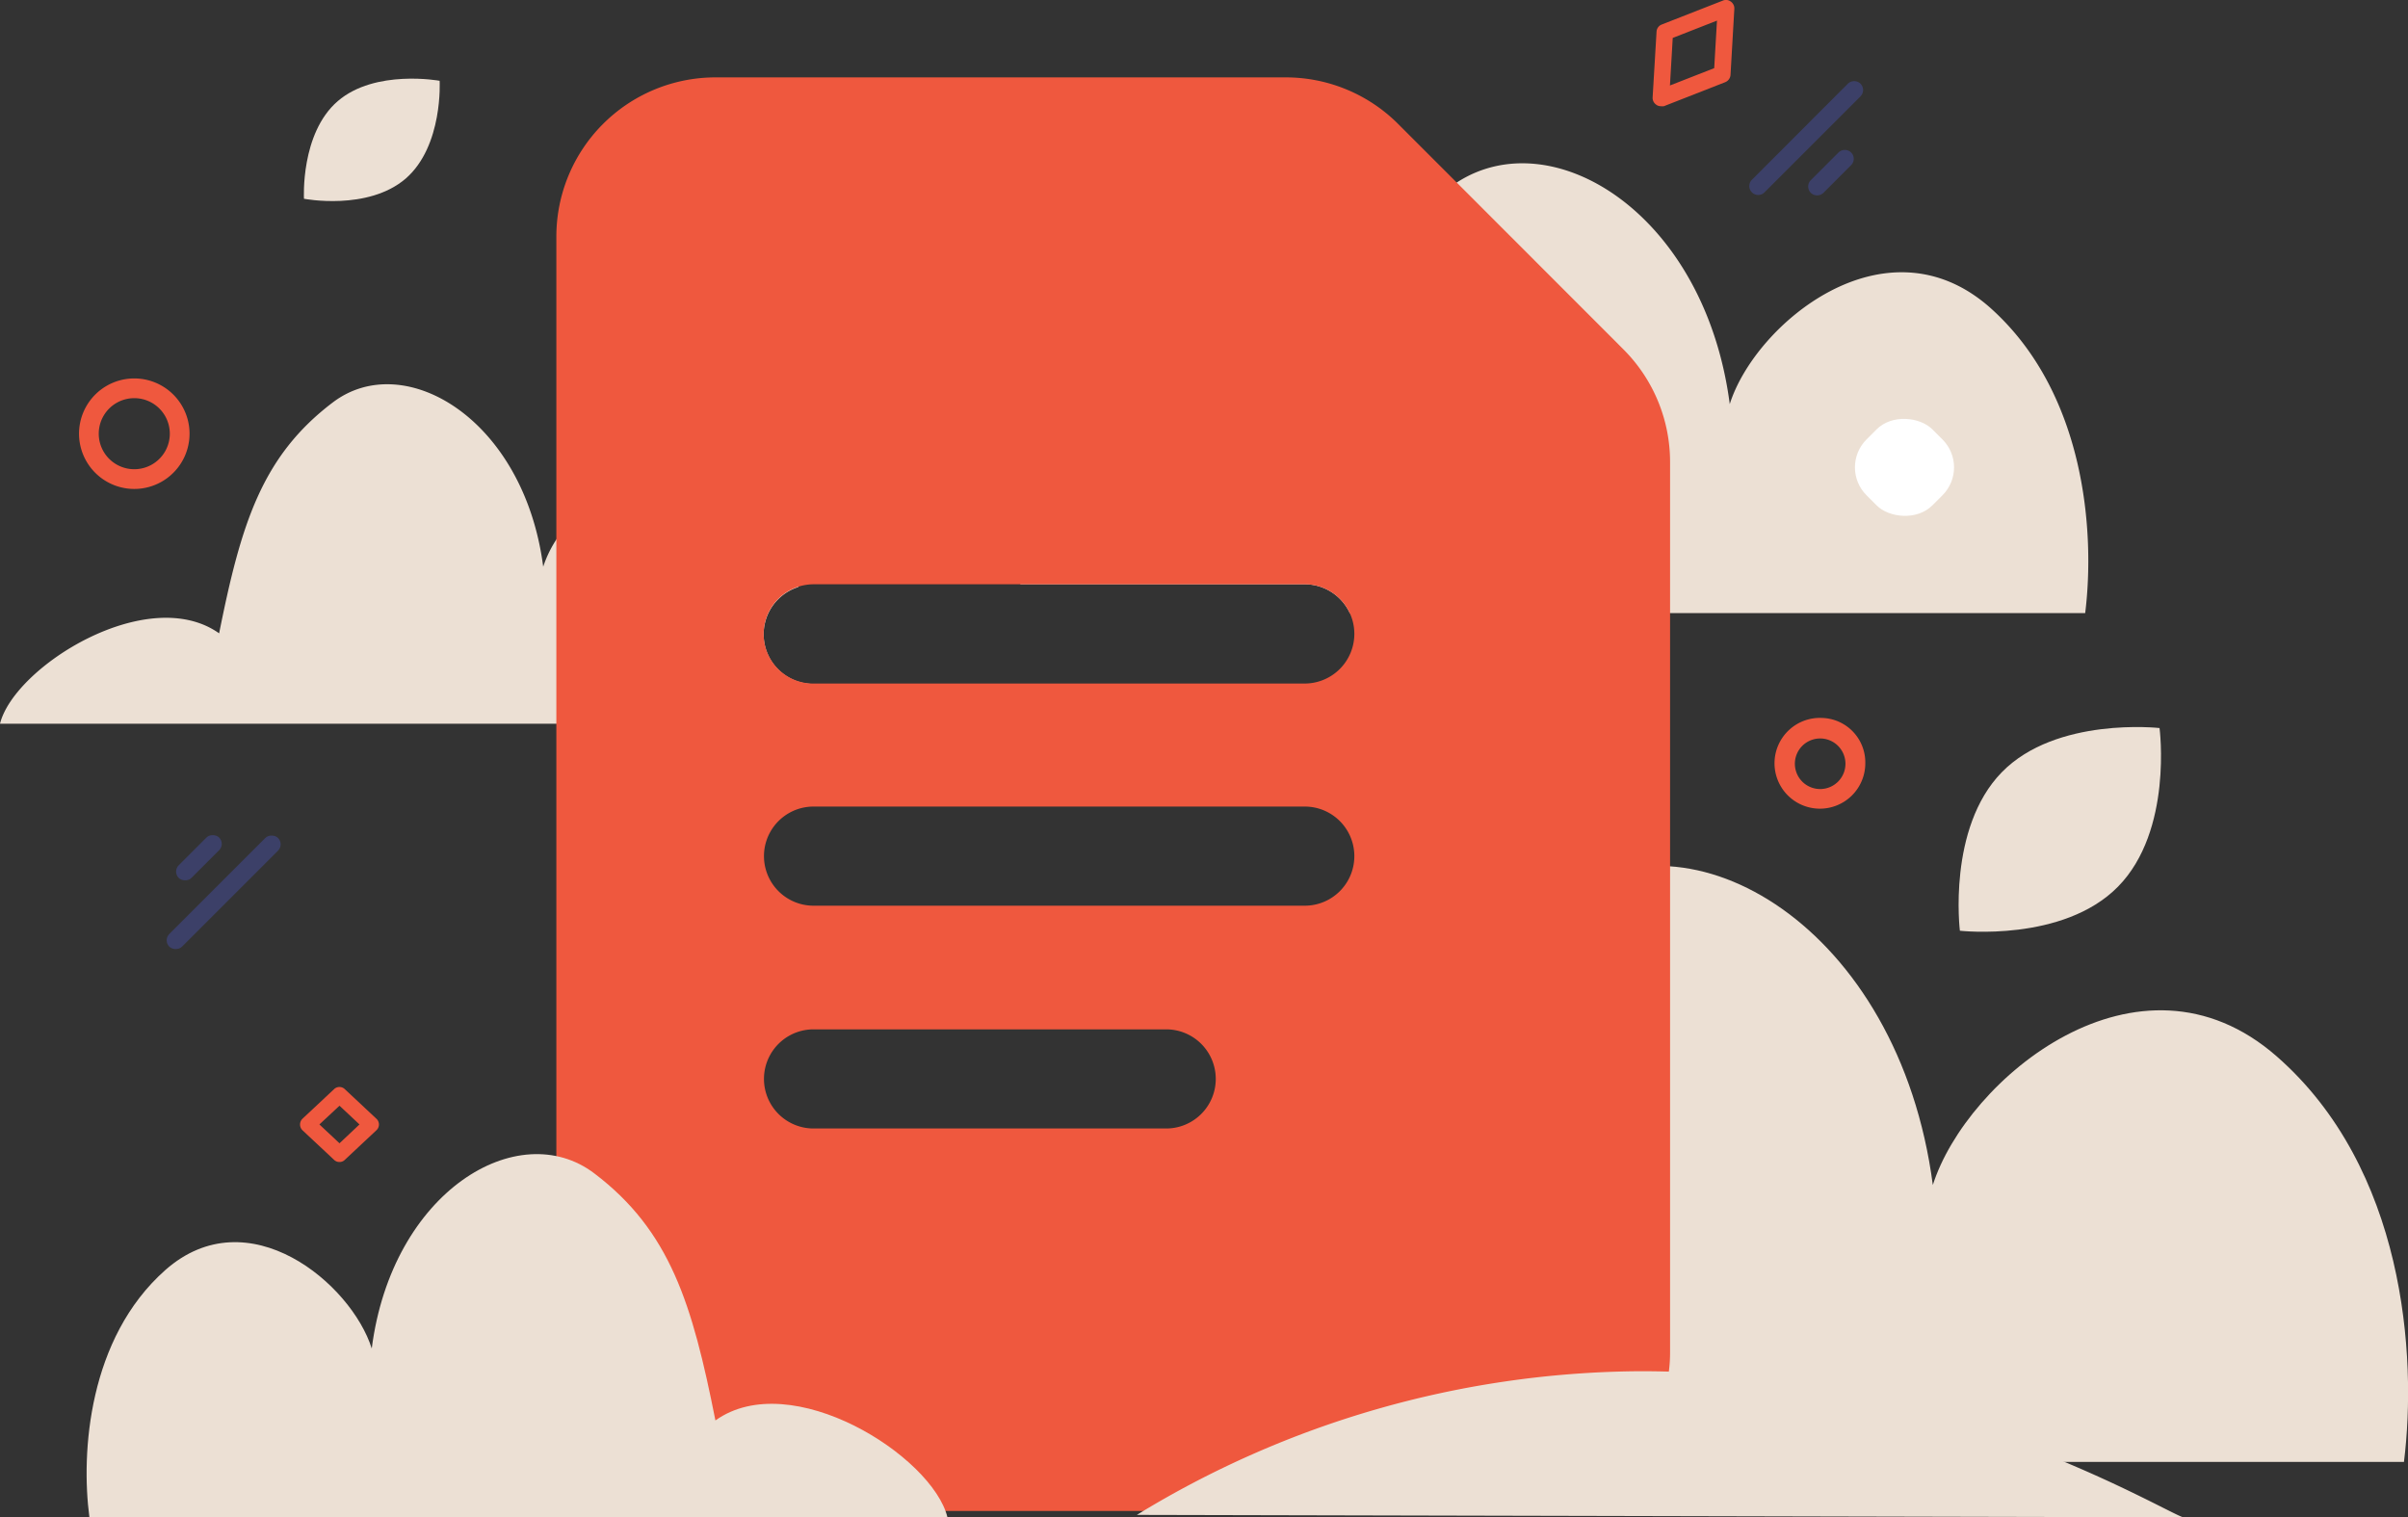
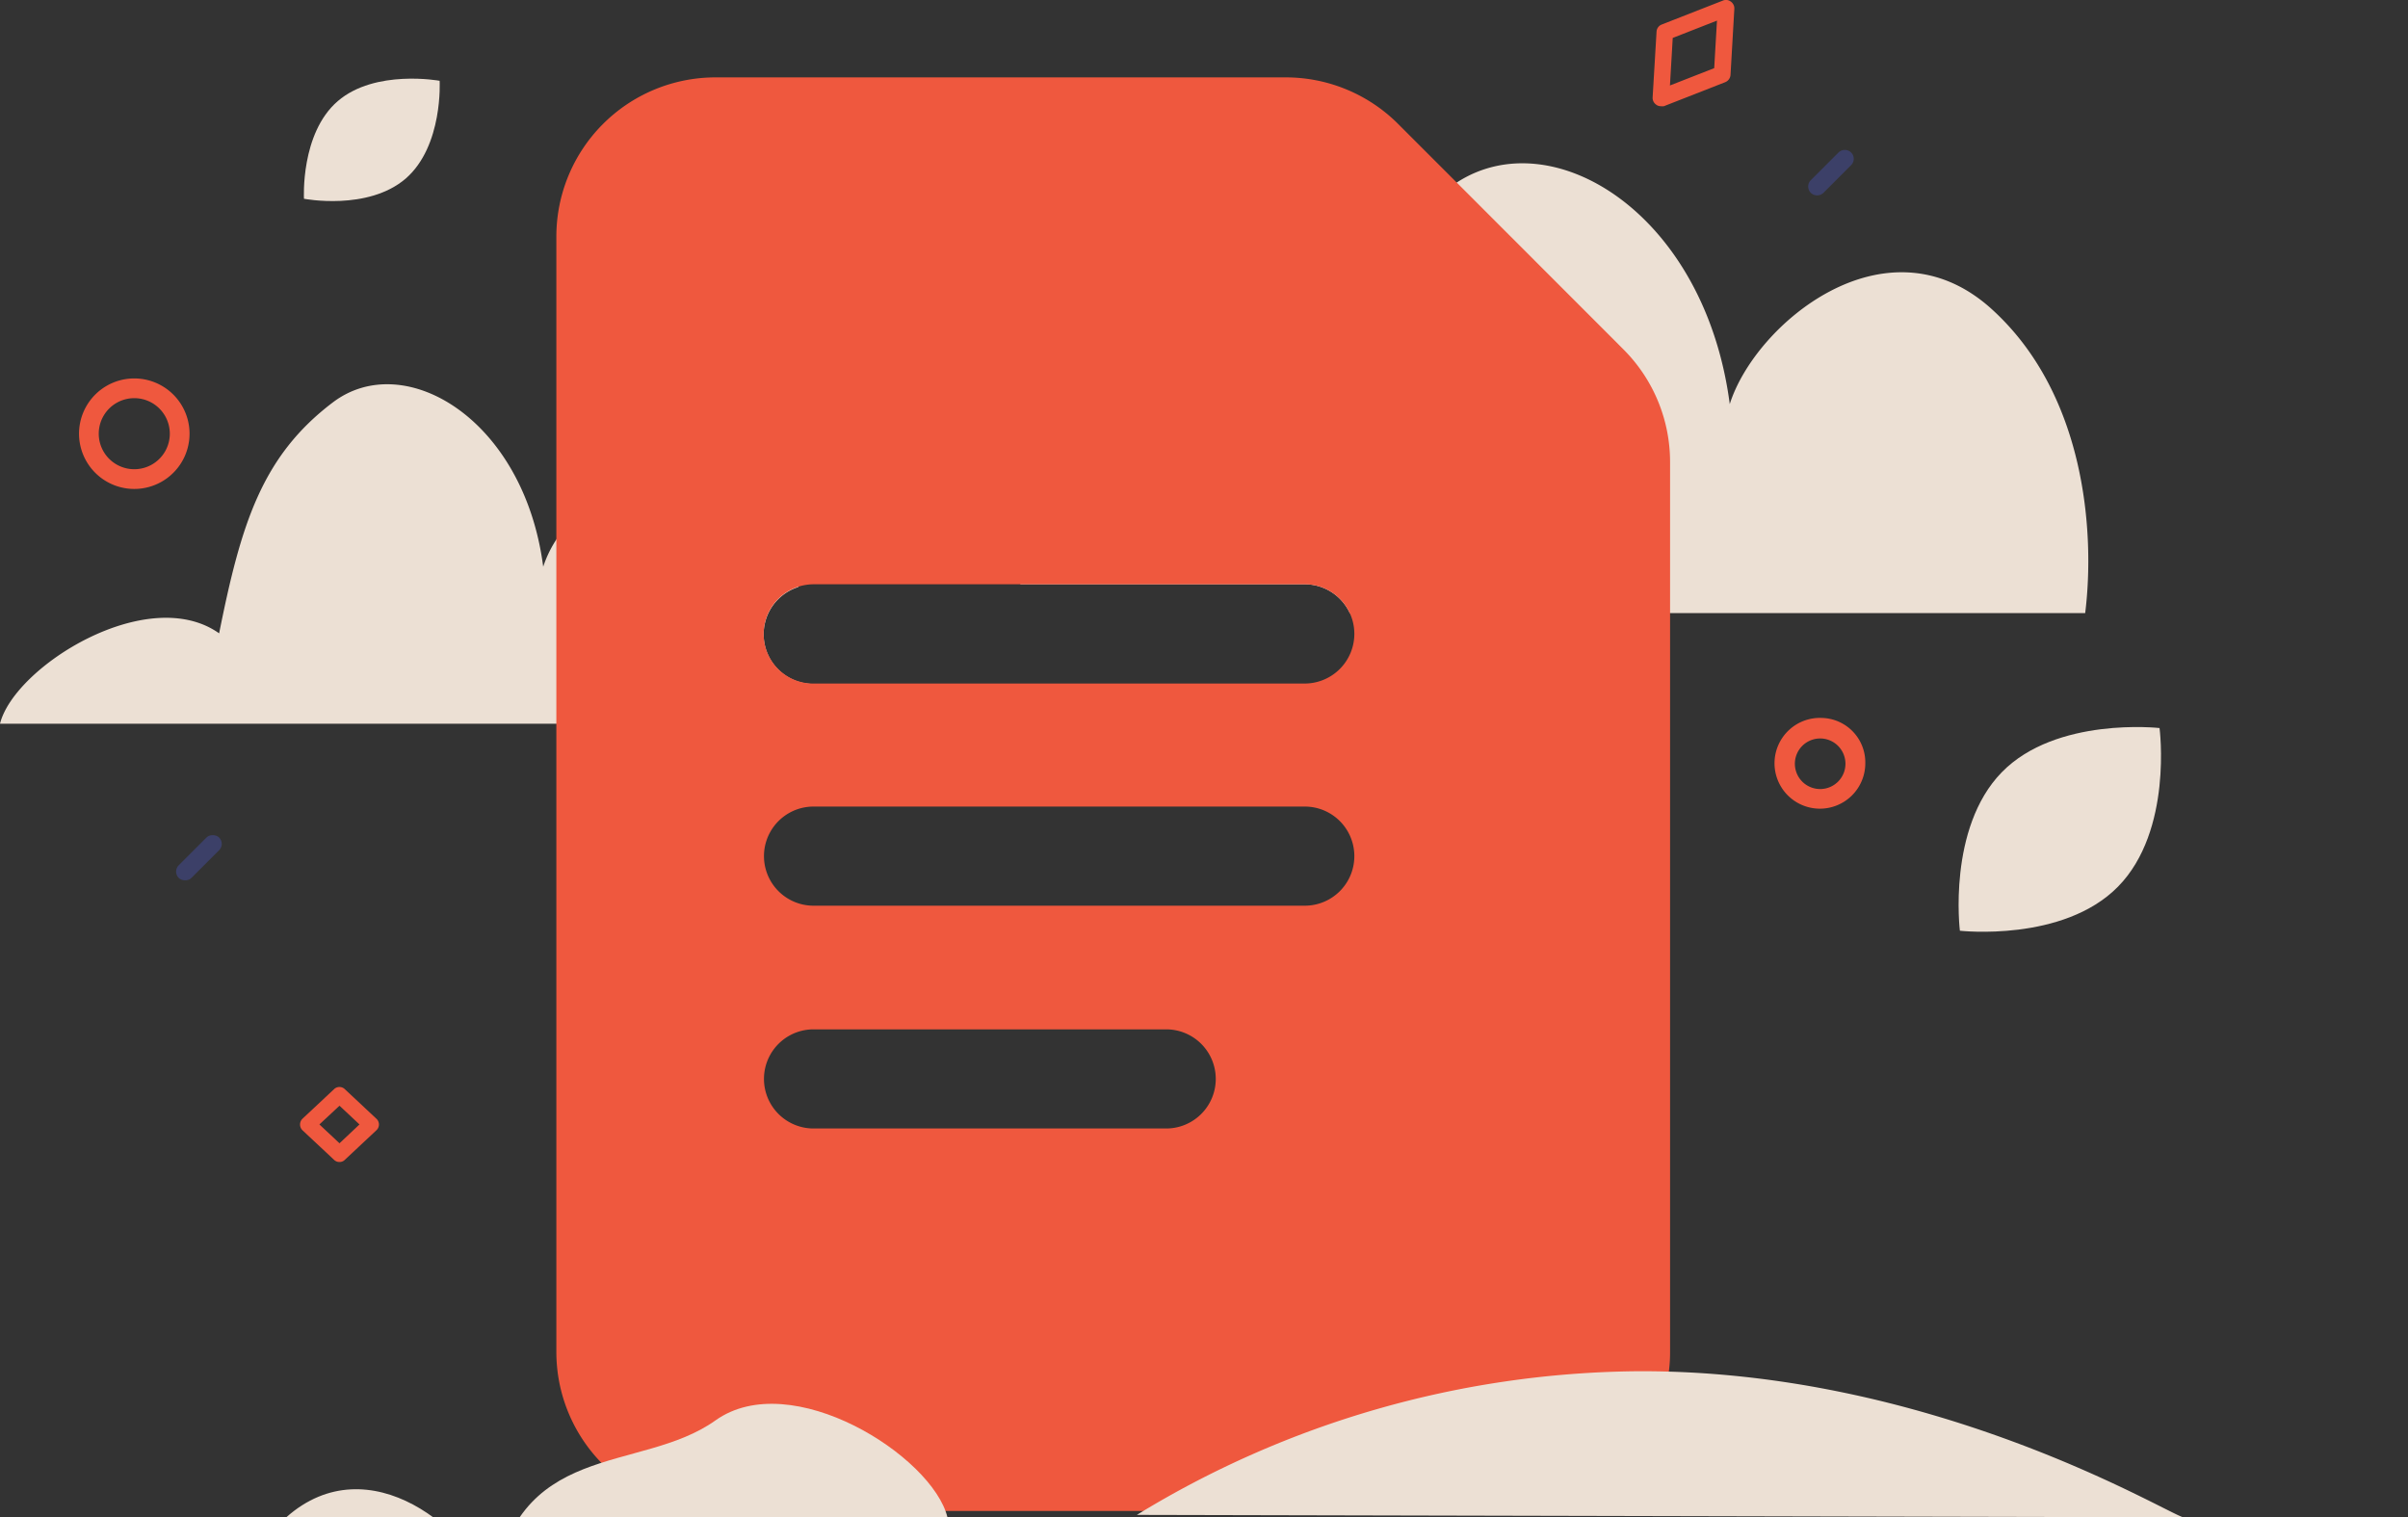
<svg xmlns="http://www.w3.org/2000/svg" viewBox="0 0 190.44 120">
  <rect x="0" y="0" width="190.44" height="120" fill="#333333" stroke="none" />
  <defs>
    <style>.cls-1{fill:none;}.cls-2{fill:#fcf6f0;}.cls-3,.cls-8{fill:#ece0d4;}.cls-4,.cls-6{fill:#ef583e;}.cls-4,.cls-8{fill-rule:evenodd;}.cls-5{fill:#fff;}.cls-7{fill:#3c4068;}</style>
  </defs>
  <g id="Layer_2" data-name="Layer 2">
    <g id="Layer_1-2" data-name="Layer 1">
      <path class="cls-1" d="M64.34,89.25a3.92,3.92,0,1,1,0-7.84H92.23a3.92,3.92,0,1,1,0,7.84Zm38.85-17.6H64.34a3.92,3.92,0,1,1,0-7.84h38.85a3.92,3.92,0,1,1,0,7.84Zm3.92-21.51a3.93,3.93,0,0,1-3.92,3.92H64.31a3.92,3.92,0,0,1-1.17-7.66,4,4,0,0,1,1.2-.19h38.85a3.92,3.92,0,0,1,3.92,3.93ZM79.61,48.5h0Z" />
      <polygon class="cls-2" points="79.61 48.49 79.61 48.49 79.61 48.51 79.61 48.49" />
      <path class="cls-3" d="M164.91,48.49H106.75a3.93,3.93,0,0,0-3.56-2.28H80.68c3.75-5.64,15.39-11.84,22-7.2,2.3-11.44,4.46-18.57,12-24.21.18-.13.36-.26.54-.37,7.57-4.92,19.61,2.46,21.58,17.53,2-6.34,12.28-14.89,20.53-7.68C164.94,31,165.7,42.13,164.91,48.49Z" />
-       <path class="cls-3" d="M77.11,115.63c2-8,20.6-19.58,30.55-12.57,3-15.16,5.91-24.61,15.89-32.08s26.63,2.3,29.31,22.74c2.67-8.4,16.27-19.73,27.19-10.18,10.11,8.84,11.12,23.64,10.07,32.08h-113Z" />
      <path class="cls-3" d="M64.31,54.06a25.53,25.53,0,0,1-.18,3.18H0c1.13-4.53,11.69-11.14,17.33-7.15,1.73-8.63,3.36-14,9-18.27s15.11,1.3,16.63,13a9.16,9.16,0,0,1,1-2.09C46.64,38.4,53.09,34.3,58.42,39a16.57,16.57,0,0,1,4.72,7.43,3.92,3.92,0,0,0,1.17,7.66Z" />
      <path class="cls-4" d="M128.39,27.63,115.2,14.43l-4.61-4.61a12.56,12.56,0,0,0-8.9-3.7H56.56A12.59,12.59,0,0,0,44,18.72v88.19A12.58,12.58,0,0,0,56.56,119.5h62.93a12.59,12.59,0,0,0,12.49-11,11.72,11.72,0,0,0,.1-1.57V36.54A12.59,12.59,0,0,0,128.39,27.63Zm-25.2,44H64.34a3.92,3.92,0,1,1,0-7.84h38.85a3.92,3.92,0,1,1,0,7.84ZM64.34,89.25a3.92,3.92,0,1,1,0-7.84H92.23a3.92,3.92,0,1,1,0,7.84Zm42.77-39.11a3.93,3.93,0,0,1-3.92,3.92H64.31a3.92,3.92,0,0,1-1.17-7.66,4,4,0,0,1,1.2-.19h38.85a3.92,3.92,0,0,1,3.92,3.93ZM79.61,48.5h0Z" />
      <path class="cls-5" d="M79.61,48.49h0Z" />
-       <path class="cls-3" d="M74.93,120c-1.19-4.85-12.37-11.93-18.35-7.66C54.75,103.11,53,97.35,47,92.8s-16,1.4-17.6,13.85c-1.61-5.12-9.77-12-16.33-6.2-6.07,5.38-6.68,14.4-6,19.54H74.93Z" />
+       <path class="cls-3" d="M74.93,120c-1.19-4.85-12.37-11.93-18.35-7.66s-16,1.4-17.6,13.85c-1.61-5.12-9.77-12-16.33-6.2-6.07,5.38-6.68,14.4-6,19.54H74.93Z" />
      <path class="cls-6" d="M29.77,88.48l-2.5-2.34a.61.61,0,0,0-.85,0l-2.5,2.34a.64.64,0,0,0,0,.91l2.5,2.34a.59.59,0,0,0,.43.17.57.57,0,0,0,.42-.17l2.5-2.34a.62.62,0,0,0,0-.91Zm-2.92,1.94-1.59-1.49,1.59-1.48,1.58,1.48Z" />
-       <rect class="cls-7" x="11.61" y="69.86" width="12.16" height="1.42" rx="0.71" transform="translate(-44.72 33.18) rotate(-45)" />
      <rect class="cls-7" x="13.47" y="67.13" width="4.52" height="1.42" rx="0.71" transform="translate(-43.36 30.99) rotate(-45)" />
-       <path class="cls-7" d="M138.55,14.22l7.59-7.6a.72.72,0,0,1,1,0h0a.71.71,0,0,1,0,1l-7.59,7.59a.7.7,0,0,1-1,0h0A.7.7,0,0,1,138.55,14.22Z" />
      <path class="cls-7" d="M143.21,14.25l2.19-2.19a.72.72,0,0,1,1,0h0a.71.71,0,0,1,0,1l-2.19,2.19a.72.72,0,0,1-1,0h0A.71.71,0,0,1,143.21,14.25Z" />
      <path class="cls-6" d="M10.62,29.93a4.37,4.37,0,1,0,0,8.74,4.37,4.37,0,1,0,0-8.74Zm0,7.18a2.81,2.81,0,1,1,0-5.62,2.81,2.81,0,1,1,0,5.62ZM144.08,56.78a3.59,3.59,0,1,0,3.44,3.59A3.52,3.52,0,0,0,144.08,56.78Zm0,5.62a2,2,0,1,1,1.87-2A2,2,0,0,1,144.08,62.4Z" />
-       <rect class="cls-5" x="146.94" y="33.27" width="7.37" height="7.37" rx="3.12" transform="translate(17.98 117.34) rotate(-45)" />
      <path class="cls-3" d="M32.09,14.12c-3,2.58-8.05,1.6-8.05,1.6S23.75,10.55,26.71,8s8.06-1.61,8.06-1.61S35.06,11.53,32.09,14.12Z" />
      <path class="cls-8" d="M89.91,119.81a77.09,77.09,0,0,1,39.46-11.36c23.16-.16,41.58,11,43.28,11.55Z" />
      <path class="cls-3" d="M167.51,70.12C163.17,74.54,155,73.61,155,73.61S154,65.5,158.31,61.08s12.48-3.5,12.48-3.5,1.07,8.11-3.28,12.54Z" />
      <path class="cls-6" d="M136.89.13a.63.63,0,0,0-.62-.09l-4.85,1.9a.64.64,0,0,0-.41.57l-.31,5.2a.65.65,0,0,0,.27.56.6.6,0,0,0,.38.13.93.93,0,0,0,.24,0l4.85-1.9a.67.67,0,0,0,.42-.57l.3-5.19A.66.66,0,0,0,136.89.13Zm-1.32,5.26-3.5,1.37L132.29,3l3.5-1.37Z" />
    </g>
  </g>
</svg>